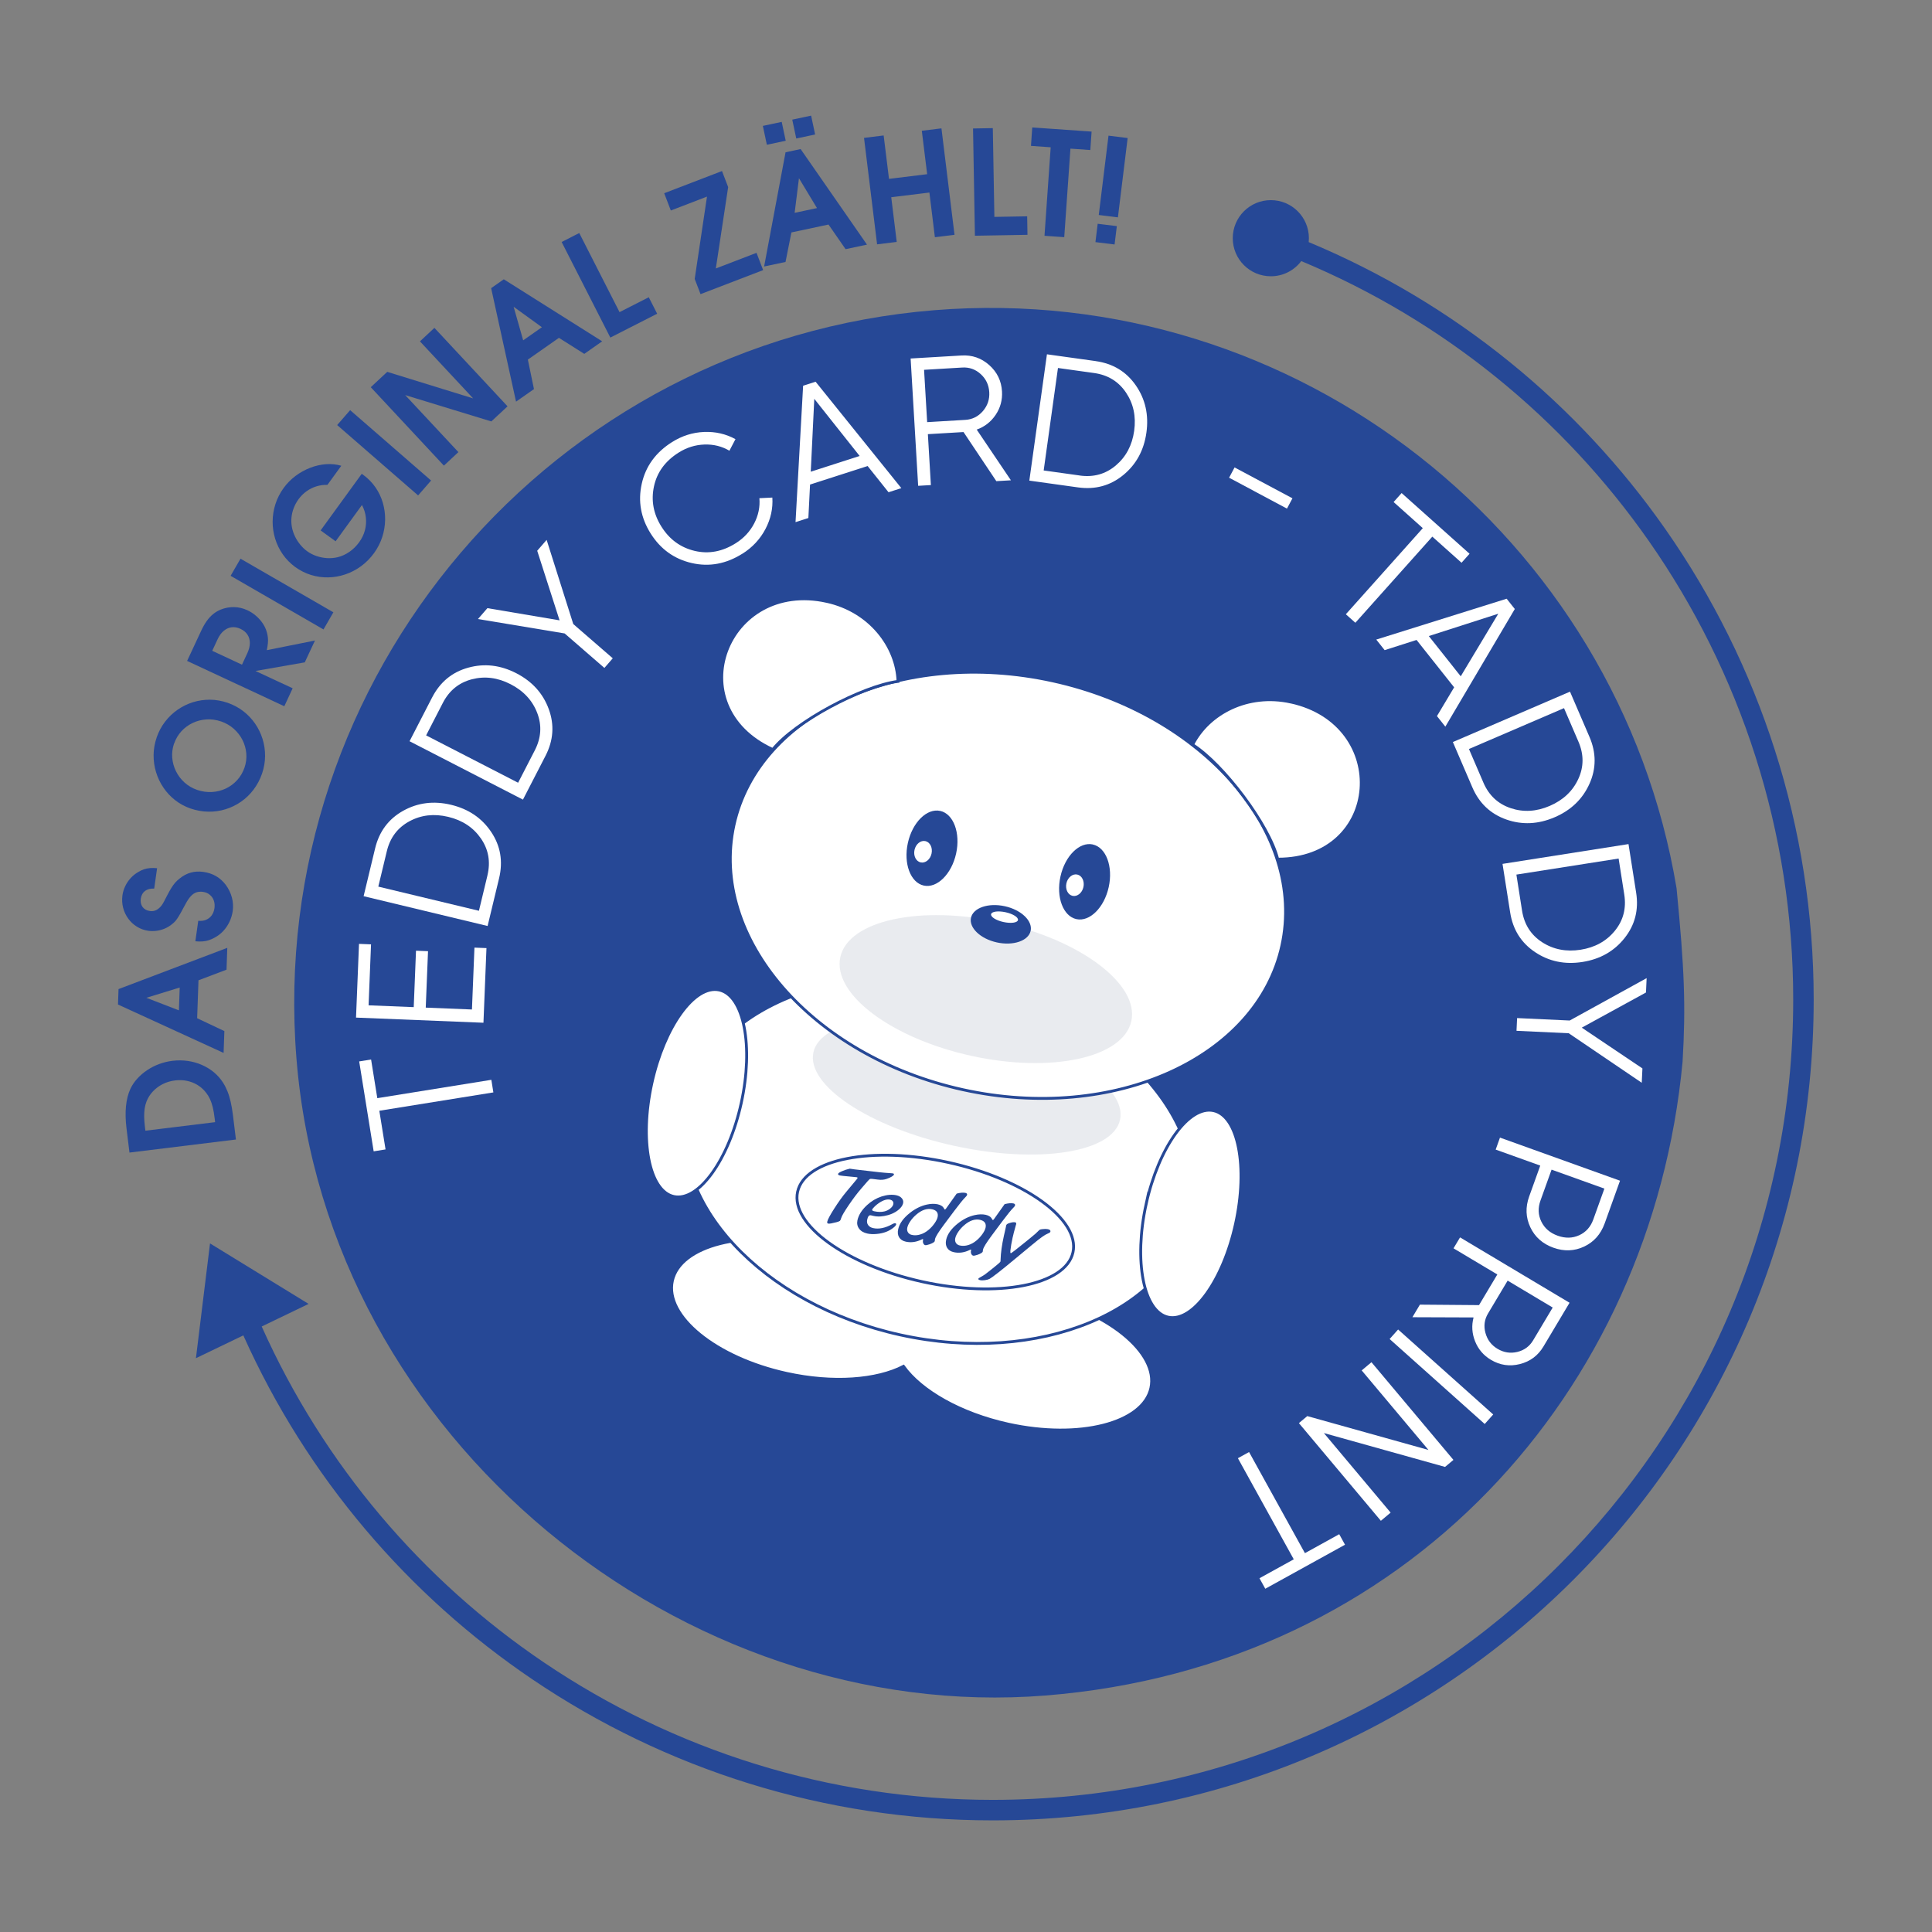
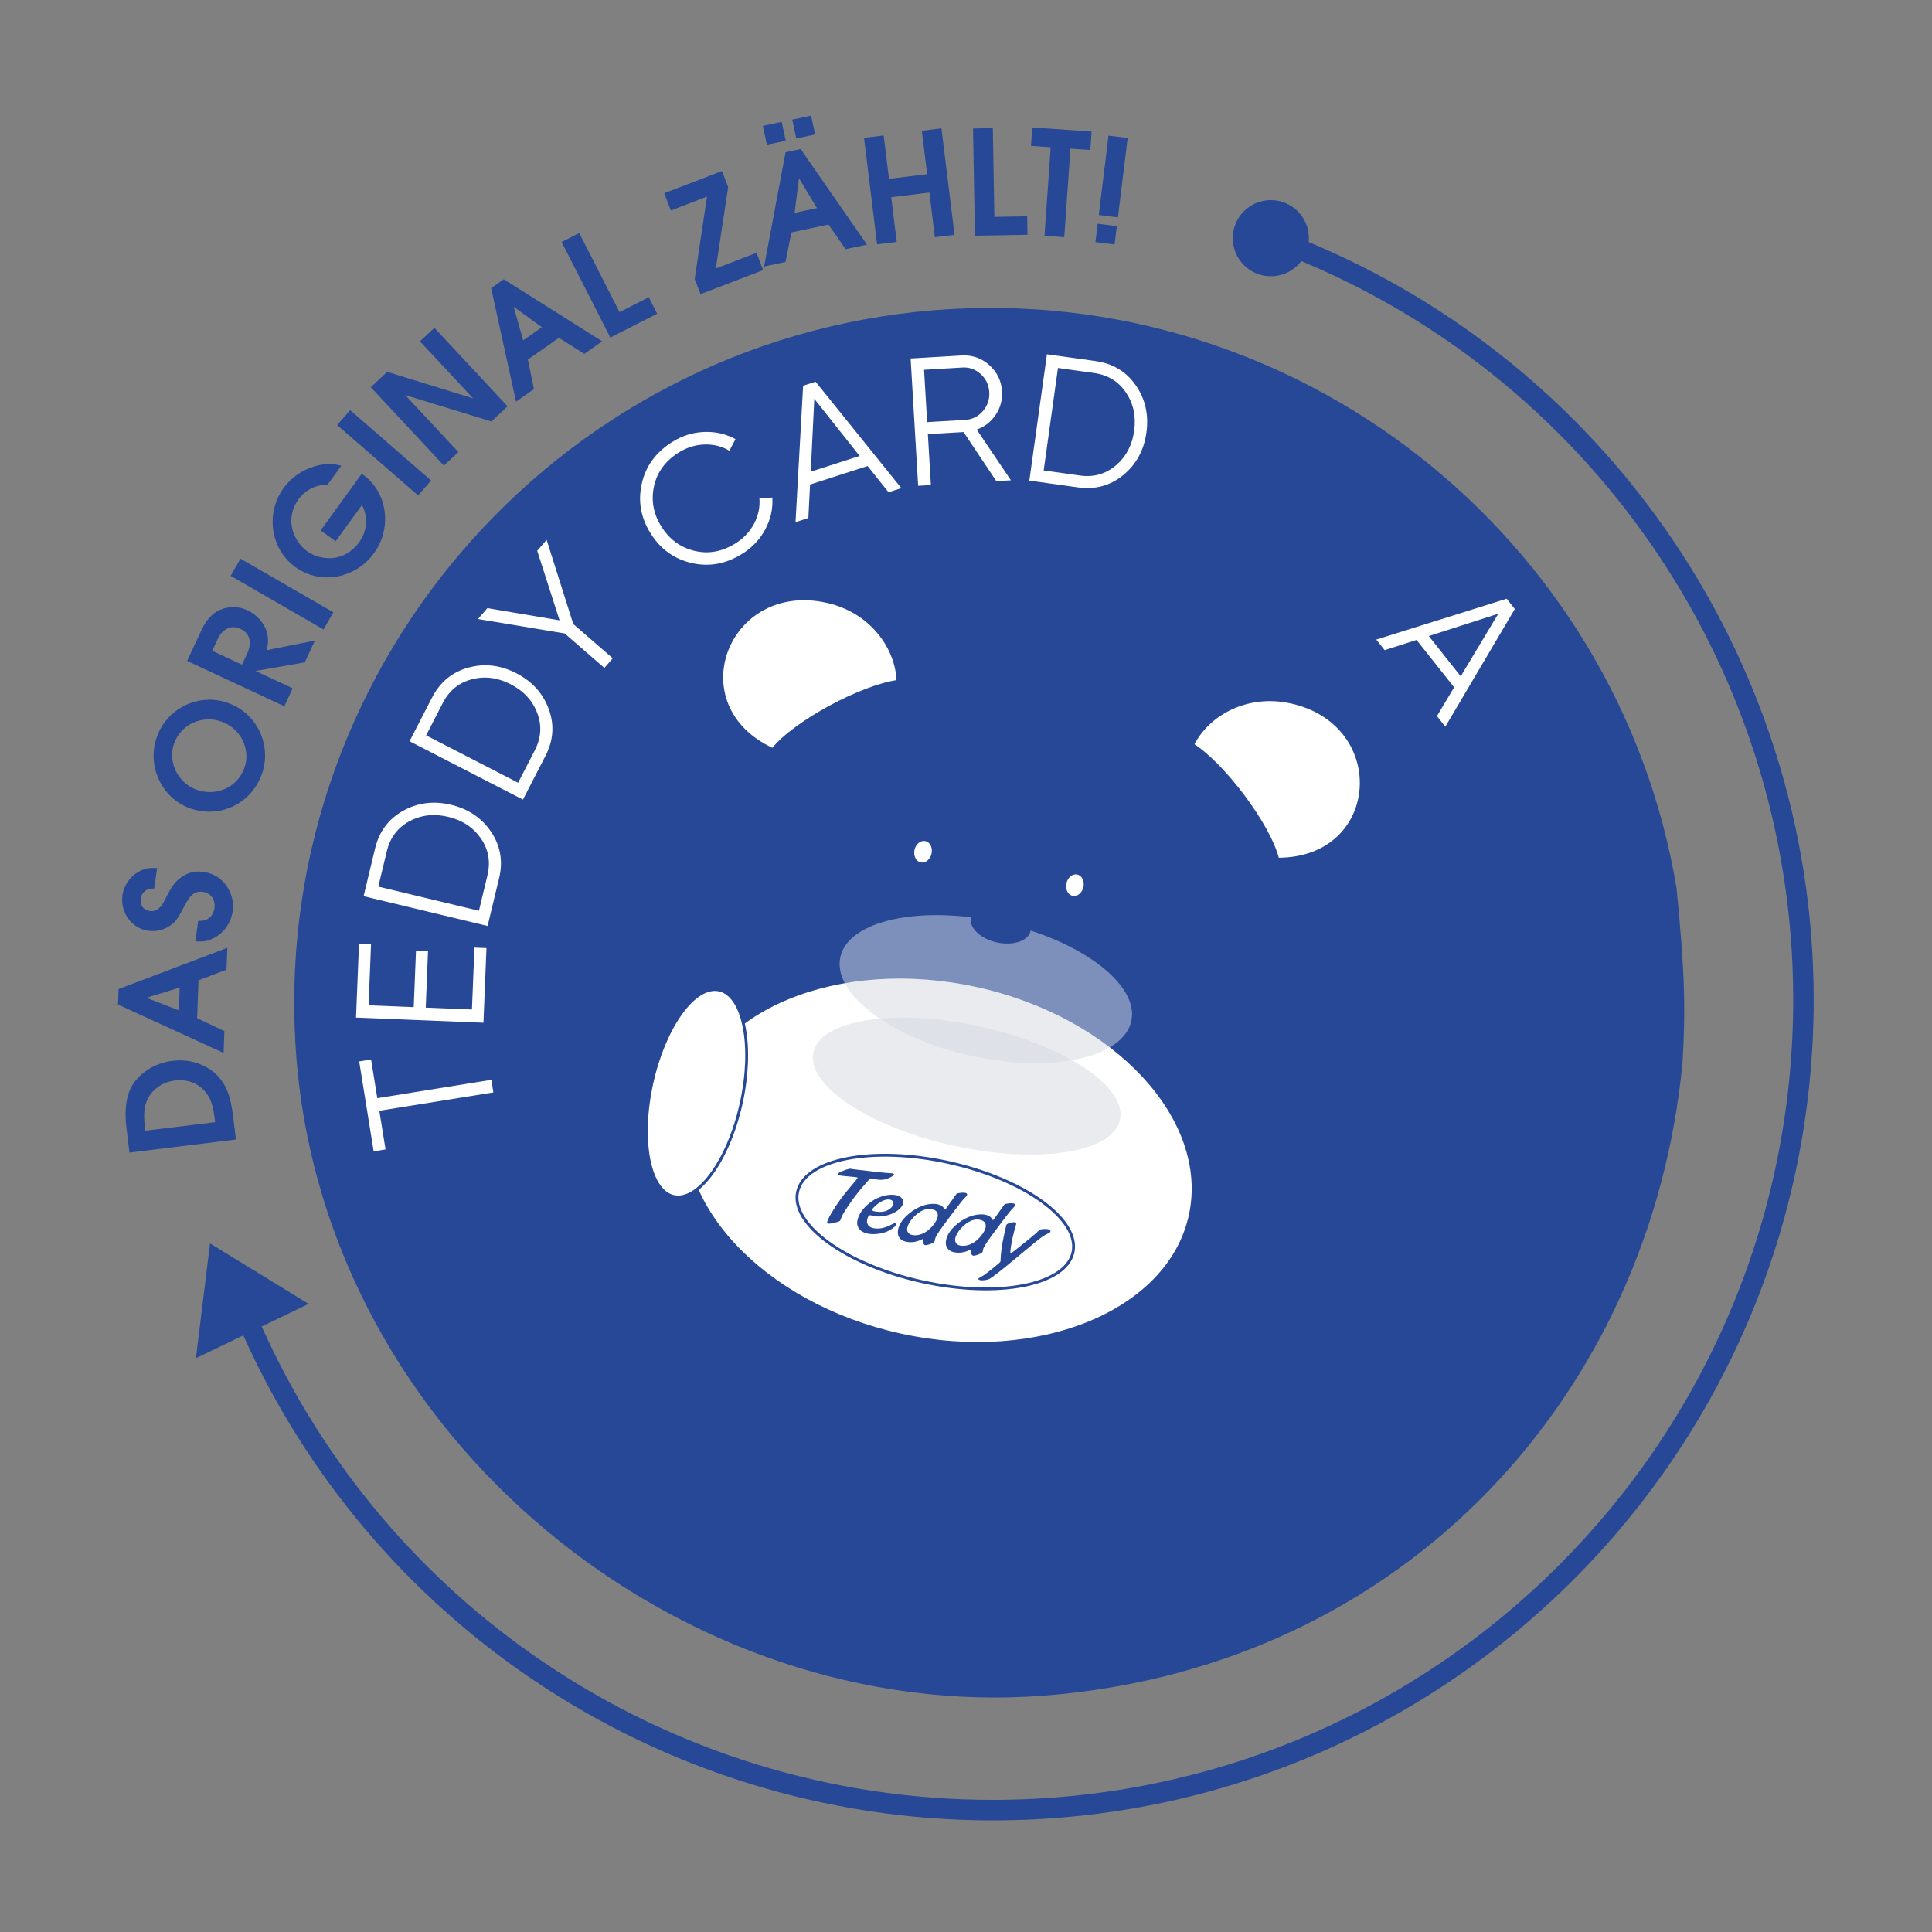
<svg xmlns="http://www.w3.org/2000/svg" xml:space="preserve" width="68mm" height="68mm" version="1.1" style="shape-rendering:geometricPrecision; text-rendering:geometricPrecision; image-rendering:optimizeQuality; fill-rule:evenodd; clip-rule:evenodd" viewBox="0 0 68 68">
  <rect x="0" y="0" width="68" height="68" fill="#808080" stroke="none" />
  <defs>
    <style type="text/css">
   
    .str0 {stroke:#264896;stroke-width:0.1;stroke-miterlimit:22.926}
    .fil1 {fill:none}
    .fil2 {fill:#264896}
    .fil3 {fill:white}
    .fil0 {fill:#264896;fill-rule:nonzero}
    .fil5 {fill:white;fill-rule:nonzero}
    .fil4 {fill:#D4D8DF;fill-opacity:0.502}
   
  </style>
  </defs>
  <g id="Vrstva_x0020_1">
    <path class="fil0" d="M8.304 40.108l-0.106 -0.865c-0.021,-0.172 -0.048,-0.326 -0.079,-0.463 -0.031,-0.137 -0.069,-0.261 -0.114,-0.372 -0.045,-0.111 -0.097,-0.214 -0.158,-0.308 -0.089,-0.138 -0.197,-0.259 -0.324,-0.364 -0.128,-0.104 -0.269,-0.19 -0.424,-0.257 -0.155,-0.068 -0.32,-0.113 -0.494,-0.138 -0.174,-0.024 -0.352,-0.026 -0.534,-0.004 -0.164,0.02 -0.321,0.059 -0.472,0.115 -0.151,0.056 -0.291,0.128 -0.421,0.215 -0.129,0.086 -0.244,0.185 -0.345,0.296 -0.101,0.11 -0.181,0.23 -0.243,0.36 -0.081,0.175 -0.133,0.379 -0.156,0.613 -0.023,0.233 -0.016,0.494 0.019,0.783l0.104 0.848 3.747 -0.46zm-0.731 -0.612l-2.455 0.301 -0.017 -0.135c-0.016,-0.13 -0.025,-0.249 -0.027,-0.355 -0.001,-0.106 0.005,-0.203 0.018,-0.291 0.014,-0.088 0.035,-0.17 0.064,-0.245 0.053,-0.135 0.129,-0.254 0.227,-0.358 0.099,-0.105 0.215,-0.191 0.347,-0.257 0.133,-0.067 0.278,-0.11 0.435,-0.129 0.145,-0.018 0.285,-0.012 0.419,0.016 0.135,0.029 0.26,0.078 0.374,0.149 0.114,0.071 0.214,0.161 0.298,0.271 0.054,0.069 0.099,0.144 0.137,0.226 0.037,0.082 0.07,0.176 0.096,0.283 0.026,0.108 0.047,0.234 0.065,0.379l0.018 0.146zm0.297 -2.436l0.027 -0.769 -0.958 -0.453 0.047 -1.335 0.987 -0.373 0.027 -0.769 -3.828 1.452 -0.019 0.543 3.718 1.704zm-1.573 -1.499l-1.145 -0.442 1.173 -0.361 -0.028 0.803zm0.578 -2.431c0.093,0.009 0.178,0.011 0.255,0.005 0.076,-0.005 0.15,-0.02 0.22,-0.043 0.071,-0.023 0.144,-0.056 0.22,-0.099 0.109,-0.06 0.208,-0.137 0.294,-0.231 0.086,-0.094 0.158,-0.201 0.214,-0.319 0.056,-0.118 0.093,-0.243 0.113,-0.375 0.022,-0.161 0.013,-0.32 -0.029,-0.478 -0.041,-0.156 -0.113,-0.304 -0.213,-0.442 -0.099,-0.131 -0.213,-0.235 -0.344,-0.31 -0.131,-0.077 -0.28,-0.126 -0.448,-0.15 -0.157,-0.022 -0.304,-0.014 -0.443,0.025 -0.138,0.038 -0.267,0.107 -0.39,0.207 -0.057,0.044 -0.108,0.091 -0.155,0.143 -0.045,0.052 -0.09,0.113 -0.135,0.185 -0.044,0.071 -0.093,0.158 -0.147,0.262 -0.049,0.098 -0.089,0.176 -0.121,0.233 -0.031,0.057 -0.059,0.101 -0.084,0.133 -0.026,0.033 -0.052,0.061 -0.082,0.086 -0.046,0.042 -0.096,0.072 -0.15,0.089 -0.054,0.018 -0.112,0.022 -0.173,0.014 -0.117,-0.017 -0.202,-0.066 -0.259,-0.143 -0.058,-0.079 -0.078,-0.178 -0.062,-0.296 0.018,-0.118 0.068,-0.208 0.15,-0.269 0.083,-0.061 0.19,-0.087 0.322,-0.082l0.101 -0.717c-0.09,-0.009 -0.172,-0.011 -0.247,-0.004 -0.075,0.006 -0.146,0.019 -0.213,0.042 -0.068,0.023 -0.136,0.055 -0.204,0.097 -0.1,0.057 -0.189,0.128 -0.266,0.213 -0.077,0.084 -0.14,0.178 -0.19,0.282 -0.05,0.103 -0.083,0.211 -0.099,0.324 -0.02,0.152 -0.012,0.298 0.024,0.439 0.036,0.141 0.097,0.267 0.18,0.382 0.083,0.115 0.185,0.209 0.306,0.283 0.12,0.075 0.253,0.123 0.4,0.145 0.094,0.013 0.189,0.013 0.284,0.001 0.095,-0.011 0.187,-0.036 0.275,-0.071 0.088,-0.035 0.169,-0.081 0.242,-0.137 0.043,-0.033 0.083,-0.066 0.117,-0.099 0.034,-0.033 0.068,-0.075 0.102,-0.126 0.034,-0.049 0.074,-0.115 0.12,-0.197 0.046,-0.081 0.102,-0.185 0.17,-0.313 0.061,-0.116 0.124,-0.208 0.185,-0.275 0.062,-0.067 0.128,-0.113 0.198,-0.136 0.071,-0.023 0.15,-0.029 0.237,-0.016 0.092,0.014 0.171,0.047 0.234,0.101 0.065,0.053 0.112,0.119 0.141,0.201 0.029,0.081 0.037,0.171 0.024,0.269 -0.015,0.102 -0.048,0.186 -0.099,0.257 -0.052,0.07 -0.118,0.121 -0.199,0.155 -0.08,0.033 -0.171,0.044 -0.273,0.034l-0.102 0.723zm-1.361 -7.172c-0.07,0.205 -0.106,0.411 -0.108,0.619 -0.001,0.207 0.027,0.408 0.087,0.603 0.06,0.195 0.146,0.376 0.26,0.543 0.113,0.168 0.25,0.314 0.411,0.44 0.161,0.126 0.342,0.224 0.542,0.294 0.211,0.071 0.42,0.109 0.63,0.111 0.21,0.003 0.411,-0.025 0.605,-0.086 0.194,-0.06 0.375,-0.148 0.542,-0.264 0.168,-0.116 0.314,-0.257 0.44,-0.424 0.127,-0.167 0.227,-0.355 0.3,-0.565 0.07,-0.205 0.106,-0.411 0.107,-0.618 0.001,-0.206 -0.028,-0.407 -0.088,-0.6 -0.06,-0.193 -0.147,-0.374 -0.262,-0.54 -0.115,-0.167 -0.254,-0.314 -0.417,-0.44 -0.163,-0.126 -0.348,-0.224 -0.553,-0.296 -0.206,-0.07 -0.413,-0.106 -0.62,-0.108 -0.207,-0.001 -0.407,0.029 -0.601,0.089 -0.194,0.061 -0.373,0.149 -0.54,0.265 -0.167,0.116 -0.313,0.256 -0.439,0.42 -0.127,0.165 -0.225,0.35 -0.297,0.556zm0.615 0.212c0.058,-0.166 0.145,-0.311 0.258,-0.435 0.114,-0.123 0.247,-0.22 0.398,-0.291 0.151,-0.072 0.313,-0.112 0.483,-0.123 0.171,-0.011 0.343,0.014 0.516,0.072 0.171,0.06 0.32,0.146 0.447,0.26 0.127,0.114 0.229,0.245 0.304,0.393 0.075,0.149 0.12,0.307 0.134,0.473 0.014,0.165 -0.006,0.332 -0.063,0.498 -0.06,0.171 -0.146,0.319 -0.261,0.443 -0.114,0.125 -0.247,0.223 -0.399,0.295 -0.152,0.071 -0.314,0.111 -0.486,0.121 -0.173,0.01 -0.347,-0.015 -0.524,-0.075 -0.168,-0.059 -0.315,-0.145 -0.441,-0.259 -0.126,-0.113 -0.226,-0.245 -0.3,-0.395 -0.075,-0.15 -0.118,-0.308 -0.133,-0.476 -0.013,-0.168 0.008,-0.336 0.065,-0.503zm3.878 -1.313l0.294 -0.631 -1.308 -0.61 1.734 -0.303 0.359 -0.769 -1.695 0.34c0.018,-0.093 0.031,-0.174 0.038,-0.244 0.007,-0.07 0.006,-0.136 0,-0.197 -0.006,-0.061 -0.019,-0.124 -0.037,-0.19 -0.03,-0.108 -0.077,-0.211 -0.143,-0.31 -0.066,-0.098 -0.145,-0.187 -0.238,-0.267 -0.092,-0.081 -0.195,-0.147 -0.307,-0.199 -0.15,-0.069 -0.305,-0.106 -0.466,-0.109 -0.16,-0.003 -0.318,0.026 -0.473,0.089 -0.098,0.041 -0.188,0.094 -0.267,0.16 -0.081,0.066 -0.155,0.147 -0.225,0.245 -0.069,0.098 -0.135,0.216 -0.199,0.354l-0.488 1.046 3.421 1.595zm-1.491 -1.463l-1.046 -0.488 0.191 -0.41c0.058,-0.124 0.129,-0.221 0.213,-0.292 0.084,-0.07 0.176,-0.113 0.276,-0.126 0.101,-0.013 0.203,0.005 0.311,0.054 0.109,0.051 0.193,0.12 0.249,0.206 0.056,0.085 0.084,0.184 0.084,0.294 -0.001,0.111 -0.03,0.23 -0.088,0.357l-0.189 0.405zm2.87 -1.24l0.348 -0.603 -3.269 -1.887 -0.348 0.603 3.269 1.887zm0.426 -3.102l0.928 -1.277c0.075,0.142 0.121,0.288 0.137,0.44 0.017,0.151 0.006,0.302 -0.033,0.45 -0.04,0.148 -0.107,0.287 -0.201,0.418 -0.099,0.136 -0.214,0.249 -0.344,0.34 -0.13,0.09 -0.27,0.154 -0.419,0.19 -0.12,0.028 -0.242,0.038 -0.37,0.031 -0.126,-0.008 -0.249,-0.032 -0.369,-0.073 -0.121,-0.041 -0.231,-0.098 -0.331,-0.17 -0.089,-0.065 -0.17,-0.143 -0.244,-0.233 -0.073,-0.09 -0.135,-0.186 -0.185,-0.291 -0.05,-0.104 -0.085,-0.211 -0.106,-0.32 -0.021,-0.112 -0.027,-0.225 -0.016,-0.339 0.011,-0.113 0.037,-0.225 0.079,-0.334 0.041,-0.11 0.098,-0.213 0.169,-0.312 0.081,-0.111 0.175,-0.204 0.282,-0.281 0.108,-0.077 0.224,-0.135 0.349,-0.173 0.125,-0.039 0.253,-0.056 0.386,-0.052l0.489 -0.673c-0.173,-0.05 -0.352,-0.068 -0.539,-0.055 -0.188,0.014 -0.373,0.056 -0.556,0.127 -0.183,0.071 -0.355,0.166 -0.516,0.286 -0.161,0.121 -0.301,0.263 -0.42,0.426 -0.129,0.179 -0.225,0.369 -0.289,0.57 -0.064,0.2 -0.095,0.404 -0.097,0.61 -0.001,0.206 0.029,0.407 0.089,0.604 0.06,0.196 0.148,0.379 0.267,0.549 0.118,0.17 0.264,0.319 0.438,0.447 0.177,0.127 0.365,0.222 0.563,0.282 0.199,0.06 0.4,0.088 0.604,0.083 0.205,-0.004 0.404,-0.04 0.6,-0.106 0.195,-0.066 0.379,-0.162 0.551,-0.287 0.172,-0.126 0.324,-0.279 0.457,-0.461 0.128,-0.178 0.224,-0.366 0.289,-0.566 0.064,-0.199 0.098,-0.401 0.101,-0.606 0.003,-0.204 -0.024,-0.403 -0.08,-0.597 -0.056,-0.194 -0.142,-0.374 -0.256,-0.54 -0.114,-0.167 -0.255,-0.312 -0.423,-0.436l-0.064 -0.046 -1.447 1.992 0.526 0.382zm2.904 -1.614l0.457 -0.525 -2.849 -2.477 -0.457 0.525 2.849 2.476zm0.909 -1.05l0.509 -0.475 -1.872 -2.007 3.031 0.927 0.571 -0.532 -2.574 -2.761 -0.509 0.475 1.872 2.007 -3.023 -0.934 -0.58 0.54 2.574 2.761zm2.539 -2.252l0.63 -0.441 -0.215 -1.038 1.094 -0.766 0.892 0.564 0.63 -0.442 -3.463 -2.183 -0.445 0.312 0.876 3.994zm0.25 -2.158l-0.336 -1.181 0.995 0.72 -0.658 0.461zm3.067 -0.096l1.649 -0.84 -0.295 -0.58 -1.029 0.524 -1.418 -2.784 -0.62 0.316 1.714 3.364zm2.971 -2.063l0.205 0.534 2.203 -0.846 -0.233 -0.608 -1.432 0.55 0.434 -2.864 -0.217 -0.565 -2.034 0.781 0.233 0.608 1.273 -0.489 -0.433 2.9zm2.443 -0.439l0.753 -0.16 0.207 -1.039 1.306 -0.278 0.601 0.867 0.753 -0.16 -2.335 -3.363 -0.531 0.113 -0.754 4.019zm1.074 -1.889l0.152 -1.218 0.634 1.051 -0.786 0.167zm-0.978 -2.396l0.664 -0.141 -0.141 -0.664 -0.664 0.141 0.141 0.664zm1.035 -0.22l0.664 -0.141 -0.141 -0.664 -0.664 0.141 0.141 0.664zm2.845 3.725l0.691 -0.085 -0.193 -1.573 1.343 -0.165 0.193 1.573 0.691 -0.085 -0.46 -3.747 -0.691 0.085 0.188 1.528 -1.343 0.165 -0.188 -1.528 -0.691 0.085 0.46 3.747zm3.443 -0.303l1.85 -0.032 -0.011 -0.651 -1.154 0.02 -0.055 -3.124 -0.696 0.012 0.066 3.774zm2.449 0.002l0.695 0.049 0.218 -3.116 0.7 0.049 0.045 -0.649 -2.089 -0.146 -0.045 0.649 0.694 0.049 -0.218 3.116zm1.91 -0.732l0.674 0.083 0.343 -2.792 -0.674 -0.083 -0.343 2.792zm-0.117 0.955l0.674 0.083 0.079 -0.646 -0.674 -0.083 -0.079 0.646z" />
    <path class="fil0" d="M46.062 8.521c5.162,2.151 9.473,5.699 12.556,10.106 3.321,4.748 5.218,10.491 5.218,16.555 0,7.977 -3.236,15.199 -8.466,20.428 -5.23,5.228 -12.455,8.461 -20.435,8.461 -5.906,0 -11.515,-1.796 -16.196,-4.963 -4.371,-2.956 -7.933,-7.108 -10.175,-12.107l-1.668 0.803 0.496 -4.04 3.47 2.129 -1.651 0.795c2.185,4.881 5.662,8.935 9.93,11.822 4.565,3.087 10.034,4.839 15.793,4.839 7.783,0 14.829,-3.153 19.928,-8.25 5.099,-5.097 8.253,-12.139 8.253,-19.918 0,-5.916 -1.848,-11.517 -5.085,-16.144 -3.003,-4.293 -7.202,-7.75 -12.23,-9.848 -0.244,0.325 -0.633,0.535 -1.071,0.535 -0.74,0 -1.34,-0.6 -1.34,-1.34 0,-0.74 0.6,-1.34 1.34,-1.34 0.74,0 1.34,0.6 1.34,1.34 0,0.046 -0.002,0.091 -0.007,0.136z" />
    <circle class="fil1" cx="34.695" cy="34.971" r="33.263" />
    <path class="fil2" d="M32.897 10.917c12.744,-1.021 24.048,7.972 26.112,20.344 0.279,2.853 0.328,4.151 0.212,6.11 -1.09,11.595 -9.687,21.285 -22.417,22.305 -12.73,1.02 -25.294,-8.995 -26.37,-22.423 -1.076,-13.428 9.014,-25.258 22.463,-26.336z" />
    <g id="_105553228406368">
-       <path class="fil3 str0" d="M28.681 43.808c1.694,0.373 3.071,1.17 3.692,2.035 0.937,-0.484 2.474,-0.608 4.114,-0.247 2.489,0.548 4.294,2.012 4.02,3.259 -0.274,1.247 -2.528,1.818 -5.016,1.271 -1.694,-0.373 -3.072,-1.171 -3.692,-2.035 -0.937,0.484 -2.474,0.609 -4.114,0.248 -2.489,-0.547 -4.294,-2.012 -4.02,-3.259 0.275,-1.247 2.528,-1.818 5.017,-1.271z" />
      <path class="fil3 str0" d="M34.392 34.693c4.875,1.073 8.243,4.708 7.499,8.093 -0.745,3.385 -5.328,5.271 -10.203,4.198 -4.875,-1.073 -8.243,-4.708 -7.498,-8.093 0.745,-3.385 5.328,-5.27 10.203,-4.197z" />
      <path class="fil4" d="M34.487 36.128c2.972,0.654 5.189,2.13 4.934,3.286 -0.254,1.156 -2.886,1.565 -5.858,0.911 -2.972,-0.654 -5.189,-2.13 -4.934,-3.286 0.254,-1.156 2.886,-1.565 5.858,-0.911z" />
-       <path class="fil3 str0" d="M37.059 23.966c5.311,1.169 8.931,5.354 8.059,9.316 -0.872,3.963 -5.915,6.241 -11.226,5.072 -5.311,-1.169 -8.931,-5.354 -8.059,-9.316 0.872,-3.962 5.915,-6.241 11.226,-5.072z" />
      <path class="fil3 str0" d="M29.098 21.166c1.522,0.335 2.466,1.583 2.509,2.816 -1.272,0.169 -3.628,1.427 -4.409,2.399 -3.332,-1.529 -1.633,-5.992 1.9,-5.215z" />
      <path class="fil3 str0" d="M45.435 24.709c-1.522,-0.335 -2.903,0.401 -3.459,1.502 1.084,0.687 2.694,2.819 2.995,4.028 3.666,0.011 3.998,-4.753 0.464,-5.531z" />
      <path class="fil2" d="M38.463 29.723c0.468,0.103 0.719,0.777 0.56,1.5 -0.159,0.724 -0.671,1.23 -1.138,1.127 -0.468,-0.103 -0.72,-0.777 -0.56,-1.501 0.159,-0.724 0.671,-1.23 1.139,-1.127zm-5.371 -1.182c0.468,0.103 0.72,0.777 0.56,1.501 -0.159,0.723 -0.671,1.23 -1.138,1.127 -0.468,-0.103 -0.72,-0.777 -0.56,-1.5 0.159,-0.724 0.67,-1.23 1.138,-1.127z" />
      <path class="fil4" d="M35.215 32.465c2.821,0.621 4.889,2.182 4.604,3.475 -0.285,1.293 -2.817,1.842 -5.638,1.221 -2.821,-0.621 -4.889,-2.182 -4.604,-3.475 0.285,-1.293 2.817,-1.842 5.638,-1.221z" />
      <path class="fil2" d="M35.366 31.896c0.578,0.127 0.986,0.517 0.909,0.868 -0.077,0.351 -0.612,0.533 -1.19,0.406 -0.578,-0.127 -0.986,-0.517 -0.909,-0.868 0.077,-0.351 0.612,-0.533 1.189,-0.406z" />
      <path class="fil3 str0" d="M33.381 40.914c2.669,0.587 4.639,2.009 4.384,3.165 -0.254,1.156 -2.639,1.619 -5.308,1.032 -2.669,-0.588 -4.639,-2.009 -4.384,-3.165 0.254,-1.156 2.639,-1.619 5.308,-1.032z" />
      <path class="fil3 str0" d="M22.941 38.132c0.441,-2.002 1.507,-3.479 2.374,-3.288 0.867,0.191 1.215,1.979 0.774,3.981 -0.441,2.002 -1.507,3.479 -2.374,3.288 -0.867,-0.191 -1.215,-1.979 -0.774,-3.981z" />
-       <path class="fil3 str0" d="M40.34 42.38c0.441,-2.002 1.507,-3.479 2.374,-3.289 0.867,0.191 1.214,1.979 0.774,3.981 -0.441,2.002 -1.507,3.479 -2.374,3.288 -0.867,-0.191 -1.214,-1.979 -0.774,-3.981z" />
      <path class="fil3" d="M32.57 29.604c0.165,0.036 0.263,0.234 0.217,0.441 -0.045,0.206 -0.217,0.345 -0.382,0.309 -0.165,-0.036 -0.263,-0.234 -0.217,-0.441 0.046,-0.206 0.217,-0.345 0.382,-0.309zm5.346 1.177c0.165,0.036 0.263,0.234 0.217,0.441 -0.045,0.206 -0.217,0.345 -0.382,0.309 -0.165,-0.036 -0.263,-0.234 -0.217,-0.441 0.045,-0.206 0.217,-0.345 0.382,-0.309z" />
      <path class="fil2" d="M29.908 41.133c0.088,0.013 0.144,0.021 0.17,0.025l0.876 0.101c0.114,0.013 0.252,0.025 0.416,0.035 0.022,0 0.042,0.003 0.059,0.006 0.028,0.006 0.039,0.02 0.034,0.042 -0.004,0.019 -0.03,0.043 -0.078,0.072 -0.048,0.028 -0.107,0.055 -0.178,0.079 -0.09,0.032 -0.193,0.041 -0.309,0.025l-0.197 -0.024c-0.042,-0.005 -0.07,-0.004 -0.085,0.004 -0.014,0.007 -0.043,0.036 -0.086,0.085l-0.211 0.244c-0.14,0.161 -0.289,0.357 -0.446,0.589 -0.157,0.231 -0.246,0.384 -0.267,0.459 -0.014,0.05 -0.03,0.083 -0.045,0.096 -0.016,0.013 -0.054,0.029 -0.114,0.045 -0.16,0.042 -0.258,0.059 -0.296,0.051 -0.032,-0.007 -0.043,-0.03 -0.034,-0.07 0.017,-0.076 0.098,-0.228 0.244,-0.457 0.146,-0.229 0.286,-0.424 0.42,-0.585l0.384 -0.461c0.01,-0.013 0.016,-0.022 0.018,-0.029 0.004,-0.016 -0.005,-0.026 -0.024,-0.029 -0.006,-0.001 -0.016,-0.002 -0.031,-0.004l-0.453 -0.044c-0.056,-0.006 -0.093,-0.011 -0.111,-0.015 -0.05,-0.011 -0.072,-0.029 -0.066,-0.056 0.005,-0.025 0.051,-0.056 0.137,-0.094 0.086,-0.038 0.178,-0.068 0.275,-0.09zm0.741 1.642c-0.059,-0.013 -0.102,0.037 -0.126,0.15 -0.016,0.074 -0.006,0.138 0.032,0.192 0.038,0.054 0.096,0.09 0.175,0.108 0.204,0.045 0.432,-0.003 0.682,-0.142 0.043,-0.024 0.075,-0.034 0.096,-0.029 0.028,0.006 0.039,0.02 0.034,0.044 -0.008,0.034 -0.047,0.077 -0.12,0.131 -0.072,0.053 -0.148,0.095 -0.227,0.126 -0.102,0.04 -0.215,0.065 -0.338,0.076 -0.124,0.012 -0.234,0.007 -0.331,-0.015 -0.13,-0.029 -0.226,-0.085 -0.289,-0.171 -0.063,-0.085 -0.082,-0.184 -0.058,-0.296 0.041,-0.187 0.154,-0.364 0.337,-0.533 0.154,-0.142 0.325,-0.243 0.512,-0.304 0.195,-0.062 0.368,-0.076 0.521,-0.043 0.09,0.02 0.157,0.059 0.201,0.117 0.04,0.053 0.051,0.112 0.033,0.177 -0.022,0.081 -0.082,0.159 -0.179,0.235 -0.097,0.075 -0.211,0.131 -0.341,0.168 -0.191,0.054 -0.362,0.065 -0.512,0.032l-0.102 -0.024zm0.679 -0.551c-0.11,-0.024 -0.243,0.016 -0.398,0.122 -0.054,0.036 -0.105,0.079 -0.153,0.127 -0.049,0.049 -0.075,0.083 -0.08,0.105 -0.005,0.025 0.02,0.043 0.075,0.055 0.132,0.029 0.251,0.03 0.357,0.005 0.077,-0.019 0.146,-0.053 0.205,-0.102 0.06,-0.048 0.096,-0.099 0.107,-0.152 0.009,-0.04 0.003,-0.074 -0.017,-0.102 -0.02,-0.028 -0.052,-0.047 -0.097,-0.058zm2.344 -0.213c0.129,-0.034 0.233,-0.042 0.309,-0.025 0.046,0.01 0.065,0.034 0.057,0.072 -0.004,0.018 -0.022,0.042 -0.055,0.075 -0.078,0.076 -0.209,0.236 -0.392,0.481l-0.365 0.488c-0.193,0.26 -0.299,0.429 -0.316,0.51 -0.003,0.013 -0.005,0.025 -0.006,0.036 -0.001,0.014 -0.002,0.025 -0.003,0.03 -0.008,0.038 -0.069,0.076 -0.181,0.116 -0.078,0.027 -0.13,0.037 -0.157,0.031 -0.037,-0.008 -0.063,-0.041 -0.078,-0.098 -0.005,-0.023 -0.004,-0.054 0.005,-0.094 0.003,-0.013 -0.001,-0.021 -0.011,-0.023 -0.003,-0.001 -0.014,0.003 -0.032,0.012 -0.19,0.095 -0.378,0.122 -0.564,0.081 -0.11,-0.024 -0.188,-0.076 -0.236,-0.153 -0.048,-0.078 -0.059,-0.173 -0.034,-0.285 0.044,-0.201 0.182,-0.393 0.414,-0.576 0.188,-0.148 0.384,-0.245 0.588,-0.291 0.144,-0.032 0.274,-0.036 0.389,-0.011 0.114,0.025 0.189,0.077 0.226,0.156 0.007,0.015 0.015,0.024 0.023,0.026 0.012,0.003 0.026,-0.006 0.042,-0.028l0.377 -0.53zm-0.86 0.552c-0.185,-0.041 -0.374,0.024 -0.568,0.193 -0.081,0.07 -0.149,0.146 -0.204,0.228 -0.056,0.082 -0.091,0.157 -0.106,0.225 -0.014,0.063 -0.006,0.118 0.023,0.165 0.03,0.047 0.075,0.077 0.138,0.091 0.095,0.021 0.193,0.016 0.296,-0.016 0.103,-0.03 0.201,-0.085 0.294,-0.164 0.076,-0.063 0.144,-0.138 0.204,-0.222 0.06,-0.085 0.097,-0.159 0.111,-0.222 0.033,-0.147 -0.03,-0.24 -0.188,-0.278zm2.548 -0.181c0.13,-0.033 0.233,-0.042 0.309,-0.025 0.046,0.01 0.065,0.034 0.057,0.072 -0.004,0.018 -0.022,0.042 -0.055,0.075 -0.078,0.076 -0.209,0.236 -0.392,0.481l-0.364 0.488c-0.193,0.26 -0.299,0.429 -0.316,0.51 -0.003,0.013 -0.005,0.025 -0.006,0.035 -0.001,0.015 -0.002,0.025 -0.003,0.03 -0.008,0.038 -0.069,0.076 -0.181,0.116 -0.078,0.026 -0.13,0.037 -0.157,0.031 -0.036,-0.008 -0.063,-0.041 -0.078,-0.098 -0.005,-0.023 -0.004,-0.054 0.005,-0.094 0.003,-0.013 -0.001,-0.021 -0.011,-0.023 -0.003,-0.001 -0.014,0.003 -0.032,0.012 -0.19,0.095 -0.378,0.121 -0.564,0.081 -0.11,-0.024 -0.188,-0.075 -0.236,-0.153 -0.048,-0.078 -0.059,-0.173 -0.034,-0.285 0.044,-0.201 0.183,-0.393 0.414,-0.576 0.188,-0.148 0.384,-0.245 0.588,-0.291 0.144,-0.032 0.274,-0.036 0.389,-0.011 0.114,0.025 0.189,0.077 0.226,0.156 0.007,0.015 0.015,0.024 0.023,0.026 0.013,0.003 0.026,-0.006 0.042,-0.028l0.376 -0.53zm-0.86 0.553c-0.185,-0.041 -0.374,0.023 -0.568,0.193 -0.081,0.07 -0.149,0.146 -0.204,0.228 -0.056,0.082 -0.091,0.157 -0.106,0.225 -0.014,0.063 -0.006,0.118 0.023,0.165 0.03,0.047 0.075,0.077 0.138,0.091 0.095,0.021 0.194,0.016 0.296,-0.015 0.103,-0.031 0.201,-0.085 0.294,-0.164 0.076,-0.063 0.144,-0.138 0.204,-0.222 0.06,-0.085 0.097,-0.159 0.111,-0.222 0.032,-0.147 -0.03,-0.24 -0.188,-0.278zm1.853 0.856l-0.668 0.553c-0.209,0.174 -0.393,0.324 -0.553,0.449 -0.161,0.125 -0.261,0.198 -0.3,0.218 -0.042,0.022 -0.097,0.037 -0.166,0.047 -0.069,0.009 -0.125,0.009 -0.169,-0.001 -0.047,-0.01 -0.068,-0.027 -0.063,-0.051 0.002,-0.009 0.033,-0.031 0.091,-0.064 0.068,-0.038 0.117,-0.067 0.144,-0.087 0.027,-0.019 0.091,-0.069 0.191,-0.149l0.125 -0.1 0.155 -0.128c0.046,-0.038 0.071,-0.066 0.075,-0.084 0.001,-0.004 0.001,-0.022 0.002,-0.054 0.007,-0.241 0.046,-0.525 0.118,-0.851l0.028 -0.12 0.032 -0.145 0.011 -0.049 0.007 -0.042c0.007,-0.033 0.039,-0.059 0.095,-0.079 0.096,-0.033 0.171,-0.044 0.225,-0.032 0.03,0.006 0.04,0.029 0.032,0.068 -0.002,0.006 -0.005,0.019 -0.012,0.039 -0.03,0.101 -0.054,0.187 -0.071,0.259l-0.024 0.103c-0.011,0.045 -0.017,0.067 -0.017,0.067 -0.038,0.172 -0.064,0.325 -0.079,0.46 -0.006,0.056 -0.001,0.086 0.015,0.09 0.017,0.004 0.195,-0.133 0.536,-0.411 0.053,-0.043 0.106,-0.086 0.158,-0.129 0.136,-0.108 0.229,-0.191 0.28,-0.247 0.021,-0.022 0.039,-0.036 0.053,-0.043 0.015,-0.007 0.046,-0.012 0.093,-0.017 0.077,-0.009 0.138,-0.008 0.184,0.002 0.07,0.015 0.1,0.044 0.09,0.087 -0.005,0.023 -0.035,0.045 -0.089,0.066 -0.053,0.021 -0.121,0.06 -0.204,0.12 -0.084,0.059 -0.193,0.145 -0.326,0.257z" />
-       <path class="fil3" d="M35.394 32.108c0.261,0.057 0.456,0.181 0.435,0.276 -0.021,0.095 -0.25,0.125 -0.511,0.068 -0.261,-0.057 -0.456,-0.181 -0.435,-0.276 0.021,-0.095 0.25,-0.125 0.511,-0.068z" />
-       <path class="fil5" d="M43.26 16.814l0.193 -0.362 2.037 1.087 -0.193 0.362 -2.037 -1.087zm8.463 2.677l-0.282 0.316 -1.028 -0.919 -2.709 3.031 -0.335 -0.299 2.709 -3.031 -1.028 -0.919 0.282 -0.316 2.391 2.136zm4.221 6.444c0.241,0.561 0.242,1.112 0.001,1.65 -0.241,0.538 -0.649,0.932 -1.227,1.18 -0.577,0.248 -1.144,0.275 -1.701,0.079 -0.556,-0.196 -0.956,-0.574 -1.197,-1.136l-0.684 -1.59 4.123 -1.774 0.684 1.59zm-3.735 1.607c0.194,0.452 0.515,0.752 0.961,0.902 0.446,0.15 0.905,0.124 1.376,-0.079 0.471,-0.203 0.806,-0.518 1.004,-0.945 0.198,-0.427 0.2,-0.867 0.005,-1.318l-0.507 -1.178 -3.346 1.439 0.507 1.178zm5.378 3.877c0.095,0.604 -0.041,1.137 -0.408,1.599 -0.366,0.462 -0.86,0.742 -1.481,0.84 -0.621,0.098 -1.177,-0.018 -1.667,-0.345 -0.491,-0.328 -0.783,-0.793 -0.878,-1.397l-0.269 -1.71 4.434 -0.697 0.269 1.71zm-4.016 0.631c0.076,0.486 0.312,0.857 0.707,1.113 0.395,0.256 0.846,0.344 1.353,0.265 0.507,-0.08 0.909,-0.302 1.206,-0.667 0.298,-0.365 0.408,-0.79 0.332,-1.276l-0.199 -1.267 -3.598 0.565 0.199 1.267zm4.213 6.06l-2.57 -1.743 -1.838 -0.086 0.021 -0.448 1.851 0.086 2.708 -1.492 -0.023 0.506 -2.26 1.237 2.135 1.435 -0.024 0.506zm-1.307 4.954c-0.136,0.378 -0.376,0.648 -0.72,0.811 -0.344,0.162 -0.706,0.176 -1.084,0.04 -0.378,-0.136 -0.649,-0.376 -0.811,-0.72 -0.162,-0.344 -0.176,-0.706 -0.04,-1.084l0.39 -1.086 -1.569 -0.563 0.151 -0.422 4.225 1.517 -0.542 1.509zm-2.257 -0.81c-0.094,0.262 -0.084,0.509 0.03,0.743 0.114,0.234 0.305,0.399 0.575,0.496 0.27,0.097 0.523,0.091 0.759,-0.017 0.236,-0.108 0.401,-0.293 0.495,-0.555l0.39 -1.086 -1.859 -0.667 -0.39 1.086zm-4.244 3.665l2.081 0.017 0.644 -1.079 -1.542 -0.92 0.23 -0.385 3.854 2.301 -0.92 1.542c-0.191,0.319 -0.466,0.524 -0.827,0.616 -0.361,0.091 -0.701,0.041 -1.02,-0.149 -0.261,-0.156 -0.446,-0.372 -0.557,-0.65 -0.111,-0.278 -0.129,-0.558 -0.054,-0.842l-2.153 -0.008 0.263 -0.441zm4.674 0.102l-1.586 -0.947 -0.69 1.156c-0.127,0.213 -0.158,0.441 -0.091,0.685 0.066,0.244 0.208,0.43 0.424,0.559 0.22,0.132 0.452,0.168 0.696,0.11 0.244,-0.059 0.429,-0.194 0.557,-0.407l0.69 -1.156zm-2.094 3.764l-0.299 0.335 -3.347 -2.991 0.299 -0.335 3.347 2.991zm-3.61 3.454l-0.344 0.288 -2.885 -3.438 0.295 -0.247 4.265 1.192 -2.35 -2.8 0.344 -0.288 2.885 3.438 -0.295 0.247 -4.265 -1.192 2.349 2.8zm-4.412 2.68l-0.205 -0.37 1.207 -0.666 -1.966 -3.559 0.393 -0.217 1.966 3.559 1.207 -0.667 0.204 0.37 -2.807 1.55z" />
      <path class="fil5" d="M50.576 25.204l0.605 -1.012 -1.323 -1.668 -1.123 0.359 -0.295 -0.372 4.589 -1.438 0.287 0.362 -2.445 4.141 -0.295 -0.372zm-0.287 -2.817l1.124 1.417 1.322 -2.203 -2.446 0.786z" />
      <path class="fil5" d="M12.643 37.358l0.418 -0.067 0.219 1.361 4.014 -0.646 0.071 0.443 -4.014 0.646 0.219 1.361 -0.418 0.067 -0.51 -3.166zm3.968 -1.826l0.088 -2.179 0.423 0.017 -0.106 2.627 -4.485 -0.181 0.105 -2.595 0.423 0.017 -0.086 2.146 1.589 0.064 0.08 -1.986 0.423 0.017 -0.08 1.986 1.628 0.066zm-3.408 -5.672c0.143,-0.594 0.472,-1.035 0.987,-1.323 0.515,-0.287 1.078,-0.357 1.689,-0.21 0.611,0.147 1.081,0.465 1.409,0.955 0.329,0.49 0.421,1.032 0.279,1.627l-0.405 1.683 -4.364 -1.049 0.405 -1.683zm3.953 0.95c0.115,-0.478 0.038,-0.911 -0.229,-1.298 -0.267,-0.387 -0.65,-0.641 -1.149,-0.761 -0.499,-0.12 -0.955,-0.068 -1.369,0.156 -0.414,0.224 -0.679,0.575 -0.794,1.052l-0.3 1.247 3.542 0.851 0.3 -1.247zm-1.947 -6.261c0.28,-0.543 0.704,-0.894 1.273,-1.05 0.569,-0.157 1.132,-0.091 1.691,0.197 0.559,0.288 0.939,0.709 1.142,1.263 0.203,0.554 0.164,1.103 -0.116,1.646l-0.793 1.539 -3.991 -2.055 0.793 -1.539zm3.614 1.861c0.225,-0.437 0.254,-0.876 0.086,-1.315 -0.168,-0.44 -0.48,-0.777 -0.936,-1.012 -0.456,-0.235 -0.912,-0.293 -1.367,-0.174 -0.456,0.119 -0.796,0.397 -1.021,0.834l-0.587 1.14 3.238 1.667 0.587 -1.14zm0.417 -7.407l0.937 2.961 1.39 1.206 -0.294 0.339 -1.4 -1.214 -3.05 -0.507 0.332 -0.383 2.54 0.429 -0.787 -2.449 0.332 -0.383zm6.891 0.484c-0.575,0.363 -1.17,0.472 -1.786,0.33 -0.615,-0.142 -1.097,-0.489 -1.443,-1.038 -0.346,-0.55 -0.452,-1.133 -0.315,-1.75 0.137,-0.617 0.492,-1.107 1.067,-1.469 0.351,-0.221 0.726,-0.34 1.125,-0.356 0.399,-0.017 0.768,0.068 1.107,0.253l-0.213 0.407c-0.265,-0.156 -0.559,-0.229 -0.88,-0.218 -0.322,0.011 -0.624,0.105 -0.906,0.283 -0.474,0.299 -0.764,0.696 -0.87,1.193 -0.106,0.496 -0.018,0.969 0.265,1.417 0.283,0.449 0.671,0.732 1.165,0.85 0.494,0.118 0.978,0.028 1.452,-0.271 0.282,-0.178 0.497,-0.41 0.646,-0.695 0.148,-0.285 0.209,-0.582 0.183,-0.888l0.456 -0.022c0.025,0.384 -0.057,0.753 -0.244,1.109 -0.188,0.356 -0.457,0.644 -0.807,0.866zm5.142 -2.162l-0.735 -0.922 -2.027 0.652 -0.059 1.178 -0.452 0.145 0.267 -4.801 0.44 -0.141 3.017 3.745 -0.452 0.145zm-2.738 -0.722l1.722 -0.554 -1.597 -2.012 -0.124 2.566zm6.534 0.334l-1.156 -1.73 -1.255 0.074 0.106 1.792 -0.448 0.026 -0.265 -4.481 1.792 -0.106c0.371,-0.022 0.696,0.09 0.974,0.337 0.278,0.247 0.428,0.556 0.45,0.927 0.018,0.303 -0.057,0.578 -0.224,0.826 -0.167,0.248 -0.39,0.42 -0.666,0.518l1.204 1.785 -0.512 0.03zm-2.545 -3.922l0.109 1.843 1.344 -0.08c0.247,-0.015 0.453,-0.118 0.618,-0.309 0.164,-0.192 0.239,-0.413 0.224,-0.665 -0.015,-0.256 -0.116,-0.469 -0.301,-0.637 -0.185,-0.169 -0.402,-0.246 -0.649,-0.231l-1.344 0.08zm6.041 -0.305c0.605,0.085 1.076,0.369 1.412,0.854 0.336,0.485 0.46,1.039 0.373,1.661 -0.087,0.623 -0.358,1.121 -0.814,1.495 -0.456,0.374 -0.987,0.519 -1.592,0.435l-1.715 -0.239 0.62 -4.446 1.715 0.239zm-0.562 4.027c0.487,0.068 0.91,-0.05 1.27,-0.354 0.359,-0.304 0.575,-0.71 0.646,-1.218 0.071,-0.508 -0.025,-0.957 -0.288,-1.348 -0.263,-0.391 -0.637,-0.62 -1.124,-0.688l-1.27 -0.177 -0.503 3.607 1.27 0.177z" />
    </g>
  </g>
</svg>